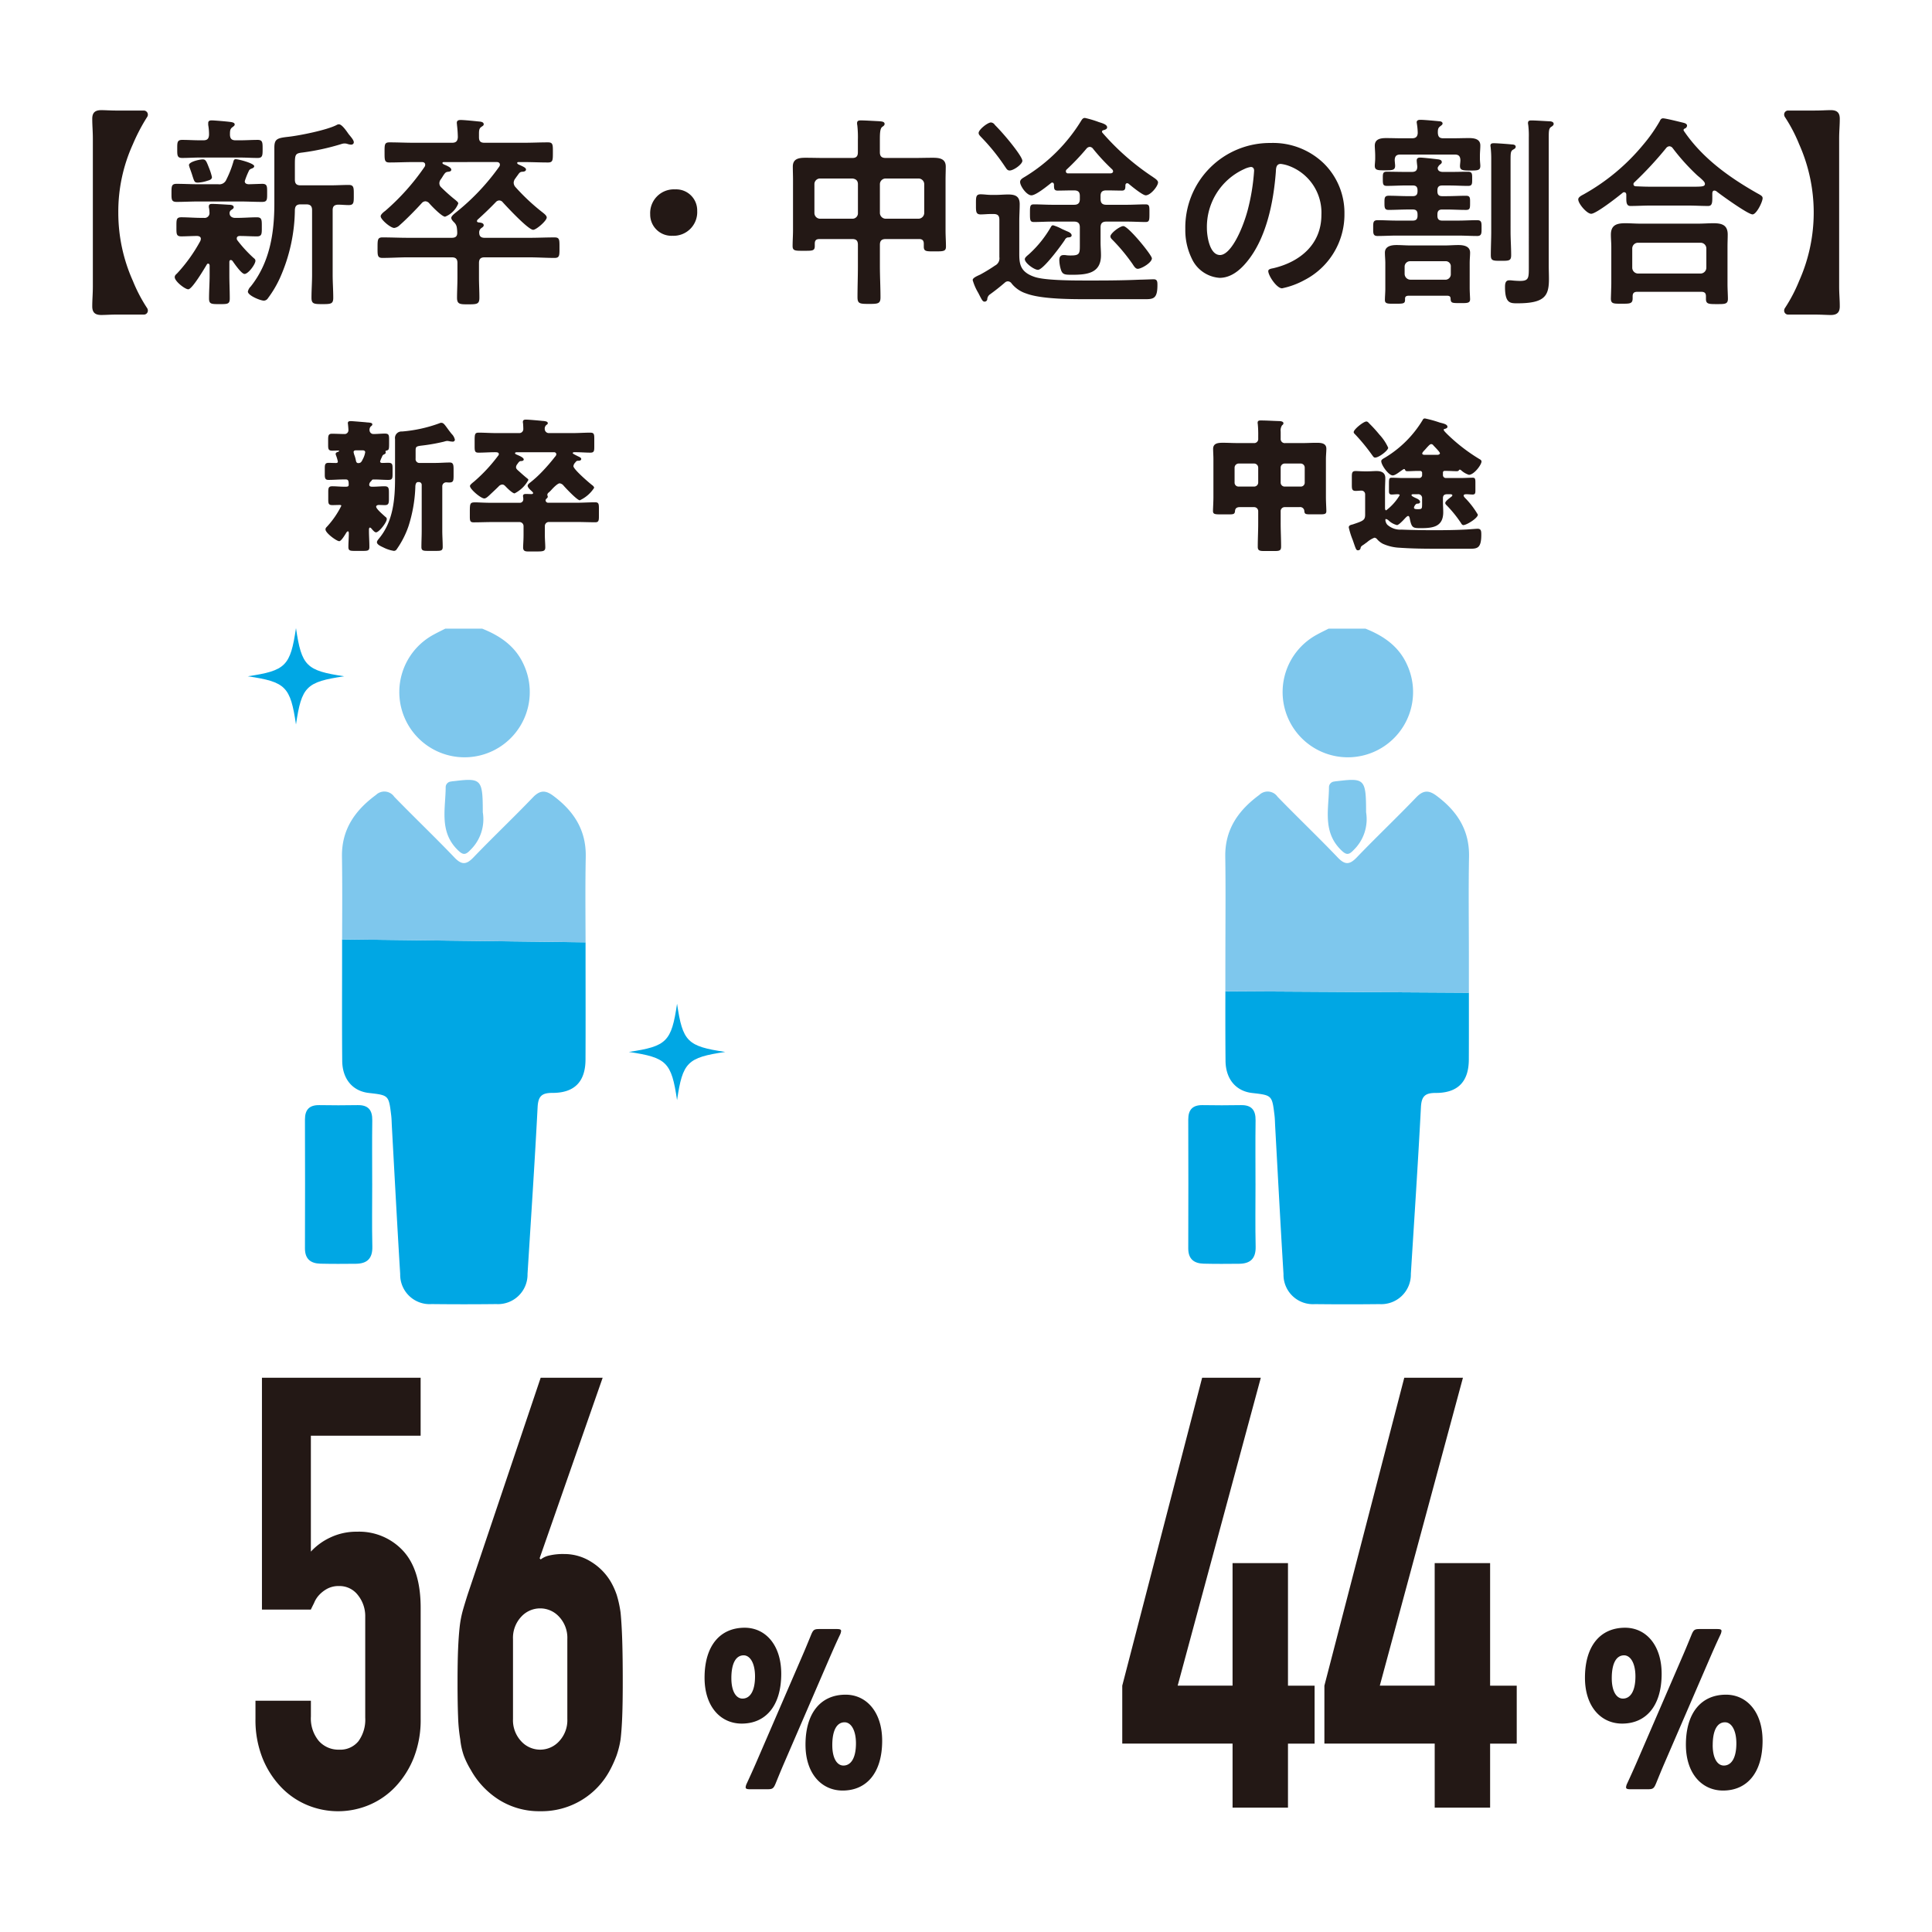
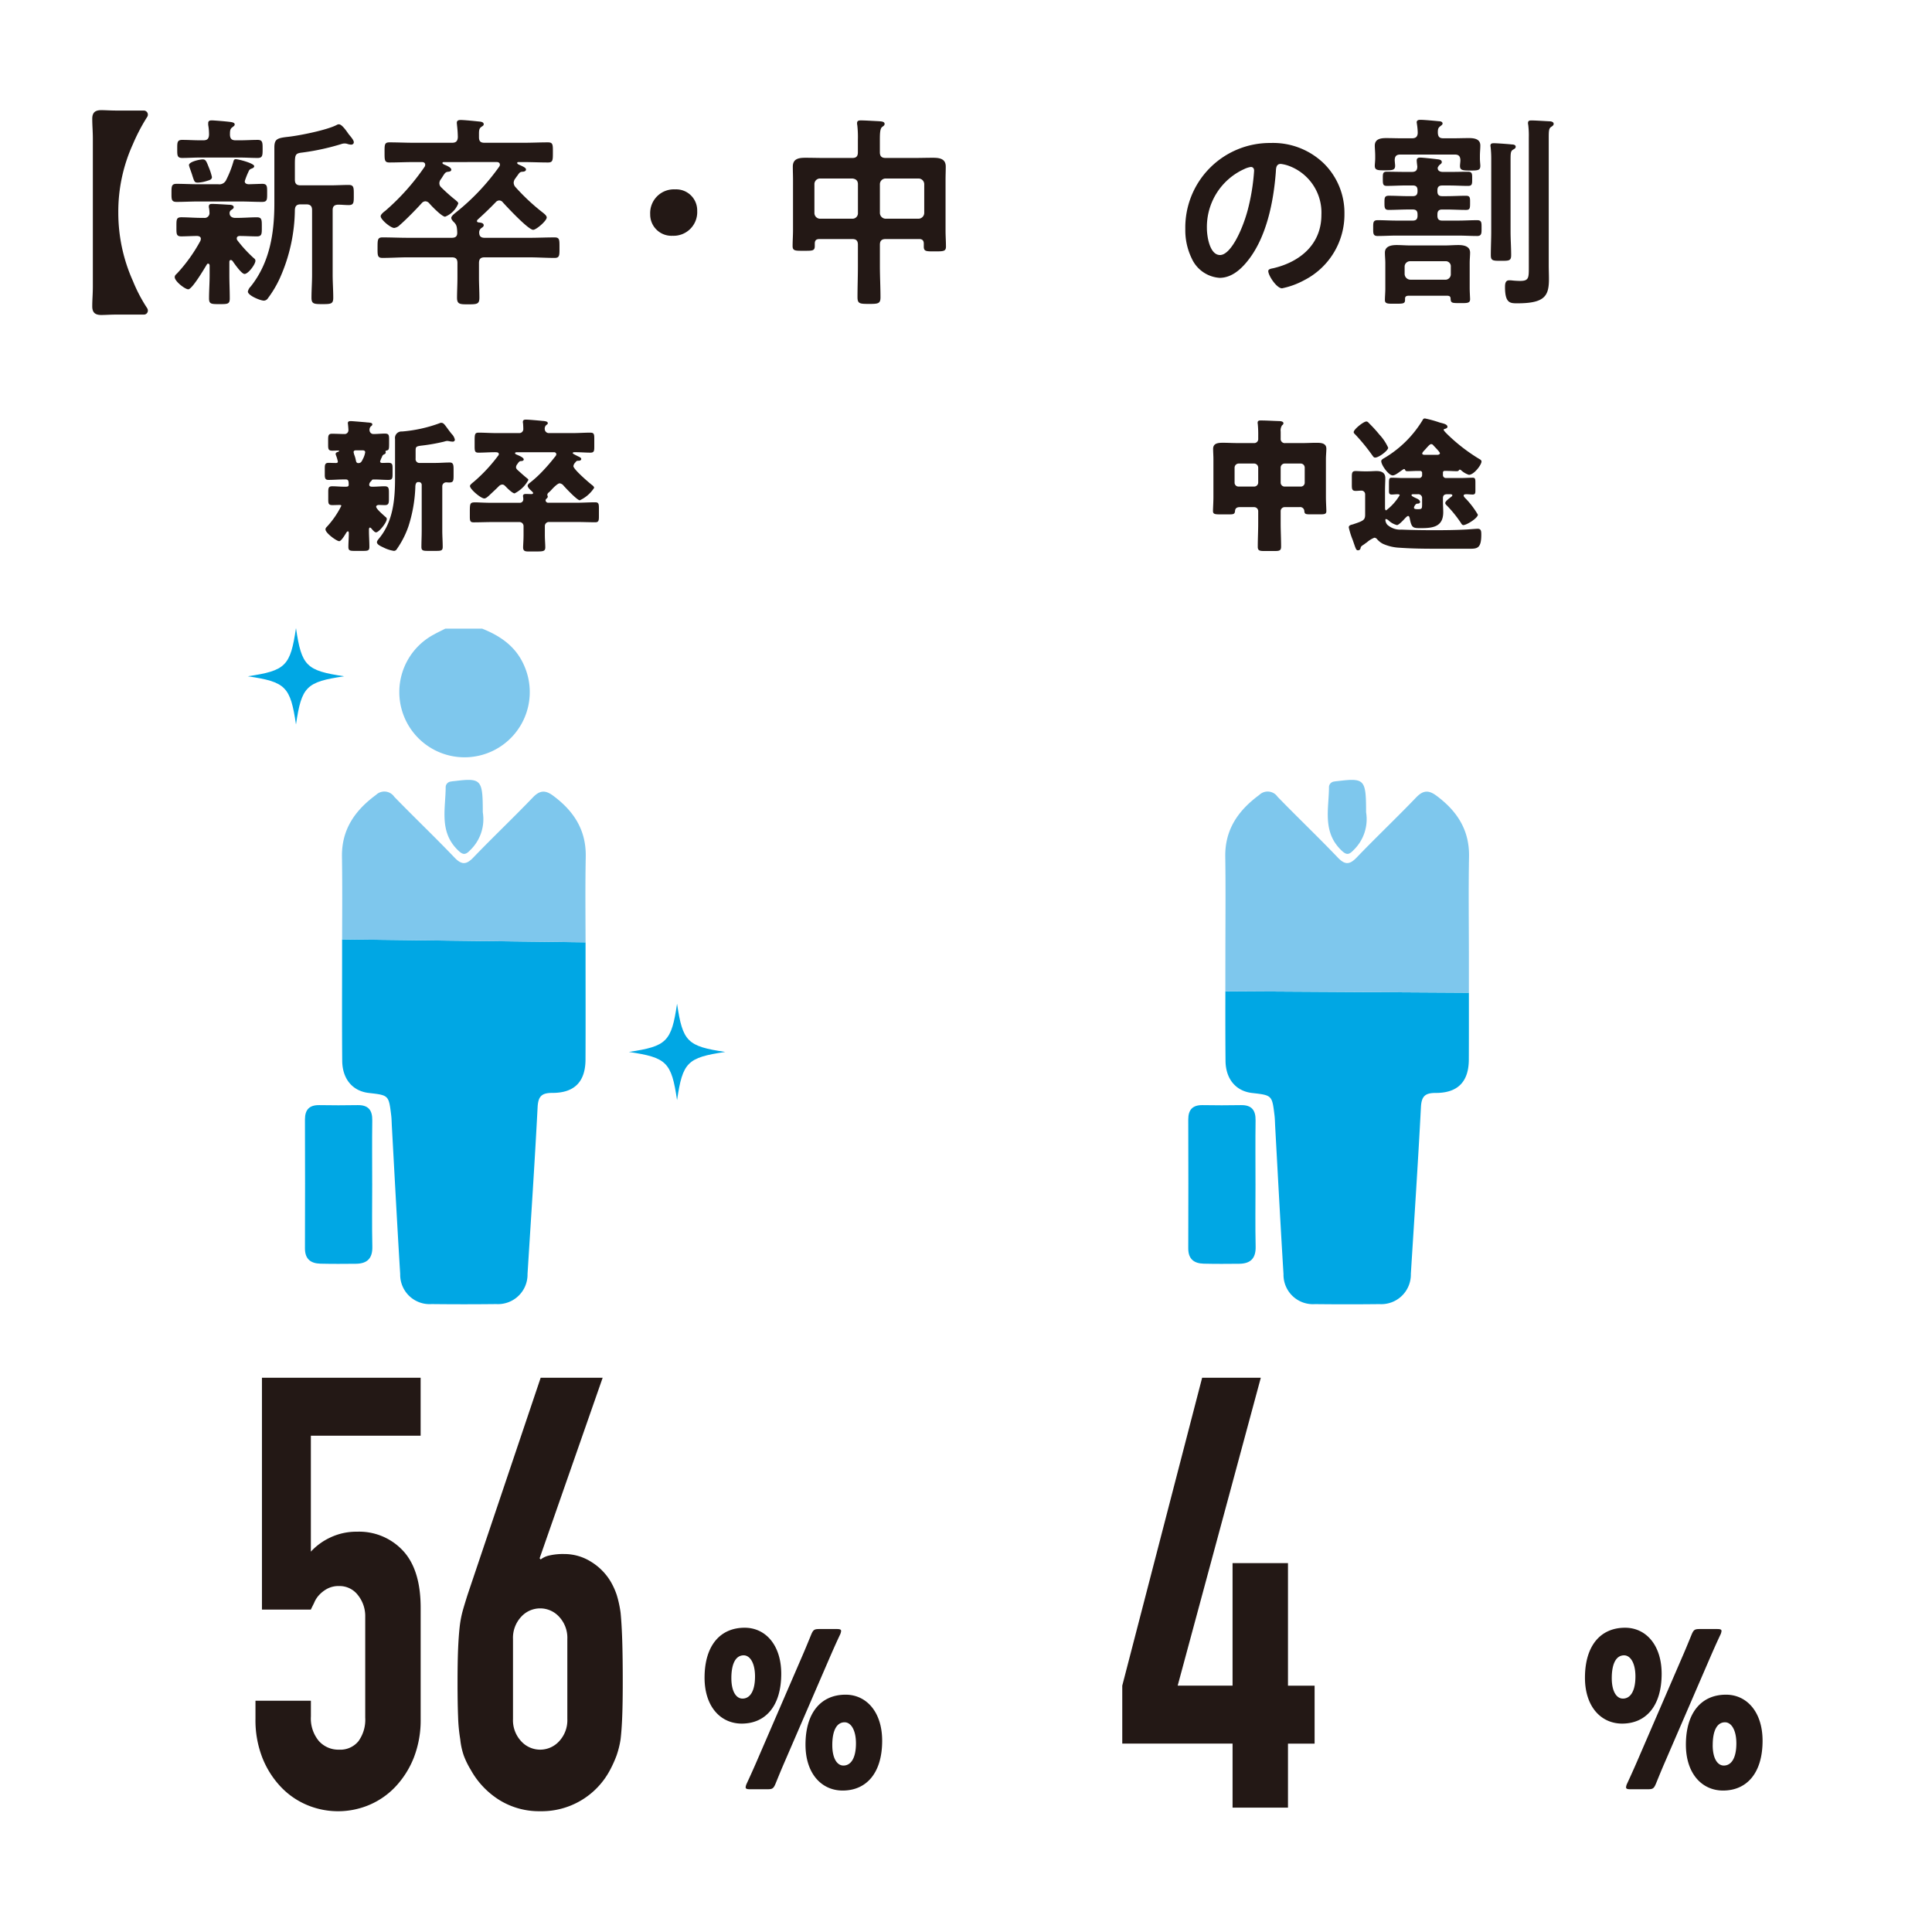
<svg xmlns="http://www.w3.org/2000/svg" id="レイヤー_1" data-name="レイヤー 1" viewBox="0 0 326 326">
  <defs>
    <style>.cls-1{fill:#fff;}.cls-2{fill:#231815;}.cls-3{fill:#7ec7ed;}.cls-4{fill:#00a7e4;}</style>
  </defs>
  <rect class="cls-1" width="326" height="326" />
  <path class="cls-2" d="M22.422,47.4a26.194,26.194,0,0,0,2.391,4.572.771.771,0,0,1,.138.45.666.666,0,0,1-.693.659h-4.5c-1.108,0-1.974.069-2.667.069-1.04,0-1.524-.415-1.524-1.455,0-1.177.1-2.078.1-3.36V23.4c0-1.282-.1-2.183-.1-3.36,0-1.04.484-1.455,1.524-1.455.693,0,1.559.069,2.667.069h4.5a.693.693,0,0,1,.555,1.109,31.825,31.825,0,0,0-2.391,4.572,27.437,27.437,0,0,0-2.459,11.534A28.086,28.086,0,0,0,22.422,47.4Z" />
  <path class="cls-2" d="M36.833,31.089a1.257,1.257,0,0,0,1.35-.763,17.1,17.1,0,0,0,1.179-2.978c.069-.243.1-.485.415-.485.485,0,3.117.693,3.117,1.177,0,.243-.277.347-.45.416a.706.706,0,0,0-.485.451,12.657,12.657,0,0,0-.658,1.662c0,.381.277.485.624.52.242,0,2.112-.07,2.32-.07.866,0,.832.45.832,1.524,0,1.143.034,1.525-.866,1.525-1.213,0-2.425-.07-3.6-.07H33.439c-1.213,0-2.425.07-3.637.07-.9,0-.866-.451-.866-1.525,0-1.108,0-1.524.866-1.524,1.212,0,2.424.07,3.637.07ZM33.889,40.3c0-.347-.277-.45-.589-.485-.761,0-1.974.069-2.7.069-.866,0-.831-.416-.831-1.593,0-1.212-.035-1.628.831-1.628,1.109,0,2.217.1,3.36.1h.451a.816.816,0,0,0,.935-.9,5.272,5.272,0,0,0-.069-.728.83.83,0,0,1-.036-.312c0-.415.347-.415.59-.415.589,0,2.147.1,2.77.139.277,0,.832.034.832.415,0,.207-.139.277-.381.451a.622.622,0,0,0-.312.553c0,.554.451.8.935.8h.312c1.143,0,2.251-.1,3.36-.1.866,0,.831.485.831,1.628s.035,1.593-.831,1.593c-.97,0-1.94-.069-2.876-.069-.276,0-.519.1-.519.416a.478.478,0,0,0,.1.311,22.222,22.222,0,0,0,2.736,2.979c.172.139.311.242.311.485,0,.589-1.212,2.217-1.835,2.217-.52,0-1.733-1.767-2.044-2.217-.1-.069-.173-.138-.277-.138-.173,0-.242.172-.242.346v2.251c0,1.282.069,2.563.069,3.879,0,.97-.347.97-1.732.97s-1.766,0-1.766-.97c0-1.282.1-2.6.1-3.879v-1.7c-.034-.139-.069-.277-.242-.277a.21.21,0,0,0-.208.1c-.416.693-2.494,4.225-3.152,4.225-.554,0-2.286-1.351-2.286-2.043,0-.312.208-.451.416-.658a26.7,26.7,0,0,0,3.913-5.473A1.21,1.21,0,0,0,33.889,40.3Zm5.888-16.626h.728c1,0,1.974-.069,2.979-.069.83,0,.83.451.83,1.524s0,1.524-.83,1.524c-1.005,0-1.975-.069-2.979-.069H33.716c-1.005,0-1.975.069-2.979.069-.866,0-.831-.485-.831-1.524s-.035-1.524.831-1.524c1,0,1.974.069,2.979.069H34.3c.658,0,.935-.242.971-.935a9.052,9.052,0,0,0-.139-1.662v-.312c0-.381.277-.451.589-.451.45,0,2.424.174,2.979.243.622.07.9.173.9.45,0,.208-.208.313-.415.485-.382.278-.382.658-.382,1.282C38.842,23.434,39.119,23.676,39.777,23.676ZM35,30.5a5.9,5.9,0,0,1-1.558.311c-.589,0-.624-.069-.97-1.143-.1-.346-.243-.727-.451-1.315a3.665,3.665,0,0,1-.138-.486c0-.588,1.836-.97,2.321-.97.519,0,.623.313,1.074,1.456a9.737,9.737,0,0,1,.485,1.523C35.76,30.292,35.344,30.4,35,30.5Zm15.725,3.983c-.658,0-.935.277-.97.936a28.846,28.846,0,0,1-2.494,11.429,18.174,18.174,0,0,1-2.043,3.464.834.834,0,0,1-.693.416c-.588,0-2.7-.866-2.7-1.525a1.676,1.676,0,0,1,.485-.866c3.222-4.052,3.984-9.005,3.984-14.027V24.923c0-1.454.45-1.628,2.32-1.836,1.905-.207,6.581-1.143,8.209-2.008a.694.694,0,0,1,.381-.1c.485,0,1.247,1.108,1.559,1.558.243.347.935,1.04.935,1.455,0,.312-.242.416-.484.416a2.747,2.747,0,0,1-.521-.1,1.593,1.593,0,0,0-.588-.1,1.677,1.677,0,0,0-.416.07,39.691,39.691,0,0,1-6.615,1.454c-1.248.139-1.317.311-1.317,2.044v2.528c0,.693.277.97.97.97h4.919c1.108,0,2.251-.069,3.186-.069.9,0,.866.484.866,1.7,0,1.248.035,1.7-.866,1.7-.589,0-1.177-.069-1.8-.069-.658.035-.9.311-.9.935V46.364c0,1.281.1,2.6.1,3.879,0,1.038-.381,1.073-1.837,1.073-1.42,0-1.836-.035-1.836-1.073,0-1.282.1-2.6.1-3.879V35.453c0-.658-.277-.97-.97-.97Z" />
  <path class="cls-2" d="M74.865,27.348c-.1,0-.208.034-.208.173s.347.277.45.312c.555.242,1.04.484,1.04.8,0,.277-.277.311-.485.346-.45.034-.555.173-.9.692-.105.174-.208.347-.382.589a1.1,1.1,0,0,0-.242.659.924.924,0,0,0,.311.692,29.363,29.363,0,0,0,2.46,2.182c.173.173.415.312.415.555a3.981,3.981,0,0,1-2.217,2.217c-.553,0-2.32-1.837-2.7-2.286a.9.9,0,0,0-.623-.313.843.843,0,0,0-.624.313c-.935,1.038-2.667,2.805-3.706,3.7a1.631,1.631,0,0,1-.935.485c-.623,0-2.286-1.42-2.286-1.974,0-.312.52-.728.762-.9a38.77,38.77,0,0,0,6.65-7.446.59.59,0,0,0,.1-.347c0-.346-.277-.45-.554-.45H69.808c-1.351,0-2.736.069-4.087.069-.831,0-.831-.381-.831-1.662,0-1.317-.035-1.732.831-1.732,1.351,0,2.736.069,4.087.069h6.477c.658,0,.936-.277.97-.969a19.667,19.667,0,0,0-.138-1.975c0-.1-.035-.311-.035-.416,0-.416.311-.485.658-.485.588,0,2.286.174,2.944.243.312.034.936.034.936.485,0,.208-.174.277-.416.45-.346.242-.382.589-.382,1.143v.589c0,.693.278.935.936.935h6.616c1.35,0,2.7-.069,4.086-.069.866,0,.832.415.832,1.732,0,1.281,0,1.662-.832,1.662-1.385,0-2.736-.069-4.086-.069h-.9c-.1,0-.208.034-.208.173,0,.069.138.174.173.208.693.311,1.316.554,1.316.866s-.38.381-.588.381c-.45.034-.52.173-.866.658-.105.139-.208.277-.347.485a1.23,1.23,0,0,0-.277.692,1.124,1.124,0,0,0,.277.728A34.9,34.9,0,0,0,91.629,35.9c.208.173.624.485.624.8,0,.554-1.766,2.078-2.286,2.078-.831,0-4.434-3.88-5.126-4.641a.77.77,0,0,0-.59-.312.794.794,0,0,0-.588.277c-1.074,1.109-1.87,1.87-3.013,2.91a.468.468,0,0,0-.173.277c0,.173.173.242.311.242.277.035.832.069.832.485,0,.208-.174.311-.416.485a.869.869,0,0,0-.346.727c0,.658.311.9.935.9h7.481c1.455,0,2.875-.069,4.3-.069.866,0,.831.415.831,1.731,0,1.282.035,1.732-.831,1.732-1.42,0-2.84-.1-4.3-.1H81.758c-.658,0-.936.276-.936.969v2.459c0,1.109.07,2.252.07,3.359,0,1.074-.346,1.143-1.8,1.143-1.42,0-1.974.036-1.974-1.107,0-1.04.069-2.183.069-3.4V44.389c0-.693-.277-.969-.97-.969H68.839c-1.42,0-2.875.1-4.3.1-.866,0-.832-.45-.832-1.732,0-1.316,0-1.731.832-1.731,1.42,0,2.875.069,4.3.069h7.377c.658,0,.97-.243.935-.936a6.679,6.679,0,0,0-.069-.8,1.5,1.5,0,0,0-.45-.866c-.174-.173-.485-.485-.485-.762,0-.312.519-.693.762-.9a38.036,38.036,0,0,0,7.342-7.76.548.548,0,0,0,.1-.311c0-.346-.277-.45-.555-.45Z" />
  <path class="cls-2" d="M117.643,35.591a3.989,3.989,0,0,1-4.156,4.192,3.587,3.587,0,0,1-3.776-3.637,4.005,4.005,0,0,1,4.226-4.192A3.548,3.548,0,0,1,117.643,35.591Z" />
  <path class="cls-2" d="M149.44,40.336c-.657,0-.969.277-.969.97v3.568c0,1.767.1,3.533.1,5.3,0,1.074-.415,1.108-1.94,1.108-1.559,0-1.939-.034-1.939-1.143,0-1.731.069-3.5.069-5.264V41.306c0-.693-.277-.97-.935-.97h-5.543c-.622,0-.8.277-.8.8v.38c0,.832-.415.8-1.87.8-1.385,0-1.87.035-1.87-.8,0-.866.069-1.766.069-2.666V30.326c0-.727-.034-1.454-.034-2.217,0-1.349,1.038-1.488,2.147-1.488,1.039,0,2.112.034,3.152.034h4.745c.658,0,.935-.277.935-.969V23.573a18.121,18.121,0,0,0-.1-2.459,1.063,1.063,0,0,1-.035-.347c0-.416.312-.451.658-.451.659,0,2.356.105,3.083.139.312.035.9.035.9.451,0,.242-.173.346-.416.519-.347.277-.381,1.074-.381,2.148v2.113c0,.692.312.969.969.969h4.85c1.039,0,2.078-.034,3.117-.034,1.108,0,2.182.139,2.182,1.488,0,.763-.034,1.49-.034,2.217v8.591c0,.9.069,1.8.069,2.7,0,.8-.45.8-1.87.8s-1.87.035-1.87-.8v-.484c0-.555-.243-.8-.8-.8Zm-4.675-9.247c0-.624-.347-.9-.935-.97h-5.438a.947.947,0,0,0-.97.97v4.849a.967.967,0,0,0,.97.969h5.438a.918.918,0,0,0,.935-.969Zm11.188,0a.969.969,0,0,0-.97-.97H149.44a.968.968,0,0,0-.969.97v4.849a.99.99,0,0,0,.969.969h5.543a.991.991,0,0,0,.97-.969Z" />
-   <path class="cls-2" d="M167.21,36.111c-.553,0-1.212.069-1.731.069-.832,0-.8-.519-.8-1.662,0-1.247-.035-1.732.8-1.732.554,0,1.143.1,1.731.1h.866c.659,0,1.351-.069,2.044-.069,1.212,0,1.94.312,1.94,1.628,0,.971-.07,1.906-.07,2.875v5.023c0,1.9-.1,3.5,2.633,4.4,1.593.52,5.438.589,8.278.589h2.148c2.424,0,4.883-.034,7.308-.139.416,0,2.044-.069,2.286-.069.623,0,.658.382.658.97,0,2.182-.589,2.39-1.974,2.39h-9.421c-2.91,0-8.14.035-10.773-.97a5.186,5.186,0,0,1-2.424-1.662.813.813,0,0,0-.623-.382.767.767,0,0,0-.52.208q-1.2,1.039-2.494,1.975a1.067,1.067,0,0,0-.484.866.453.453,0,0,1-.451.38c-.347,0-.484-.346-1.074-1.489a8.967,8.967,0,0,1-.935-2.147c0-.381.693-.658,1.281-.936a28.449,28.449,0,0,0,2.494-1.523,1.349,1.349,0,0,0,.728-1.421v-6.3c0-.693-.278-.97-.97-.97Zm3.152-7.343c-.415,0-.553-.346-.761-.623a34.416,34.416,0,0,0-4.122-5.092c-.173-.208-.347-.346-.347-.623,0-.555,1.525-1.767,2.078-1.767a.856.856,0,0,1,.659.416c.831.831,1.8,1.939,2.528,2.84.45.555,2.113,2.633,2.113,3.221C172.51,27.7,171.055,28.768,170.362,28.768Zm15.345,4.814c0,.658.277.971.97.971h3.5c1.04,0,2.079-.07,3.118-.07.693,0,.658.346.658,1.489,0,1.178,0,1.49-.658,1.49-.935,0-2.044-.07-3.118-.07h-3.5c-.693,0-.97.313-.97.97v2.564c0,.692.069,1.42.069,2.147,0,3.083-2.425,3.291-4.919,3.291-1.143,0-1.523-.036-1.8-.728a5.921,5.921,0,0,1-.311-1.732c0-.52.173-.866.727-.866a2.108,2.108,0,0,1,.485.035,5.716,5.716,0,0,0,.762.034c1.524,0,1.489-.38,1.489-1.9V38.362c0-.657-.277-.97-.969-.97h-3.672c-1.074,0-2.148.07-3.117.07-.659,0-.659-.347-.659-1.524,0-1.109,0-1.455.659-1.455,1.039,0,2.078.07,3.117.07h3.672c.692,0,.969-.313.969-.971v-.519c0-.659-.277-.935-.969-.935h-.277c-.9,0-1.8.034-2.494.034-.624,0-.624-.346-.624-1.038-.034-.174-.1-.313-.277-.313-.1,0-.139,0-.208.07-.658.519-2.563,2.078-3.325,2.078-.8,0-1.905-1.559-1.905-2.251,0-.451.45-.658.9-.935a28.494,28.494,0,0,0,9.42-9.422c.174-.277.313-.45.624-.45a17.422,17.422,0,0,1,2.321.692c.519.174,1.419.382,1.419.9,0,.312-.414.416-.657.486a.25.25,0,0,0-.208.207.293.293,0,0,0,.069.208,41.478,41.478,0,0,0,8.486,7.447c.277.208.9.554.9.935,0,.623-1.247,2.182-2.078,2.182-.52,0-2.425-1.559-2.91-1.974a.483.483,0,0,0-.208-.069c-.208,0-.277.138-.311.311,0,.555,0,.935-.59.935-.727,0-1.593-.034-2.494-.034h-.137c-.693,0-.97.276-.97.935Zm-5.543,6.478a.73.73,0,0,0-.484.415c-.554.866-3.637,5.057-4.538,5.057-.623,0-2.217-1.143-2.217-1.8,0-.242.278-.485.693-.832a18.853,18.853,0,0,0,3.707-4.606c.1-.174.173-.277.38-.277a7.623,7.623,0,0,1,1.49.624c.381.172.762.346.935.415.242.1.693.312.693.658S180.338,40.06,180.164,40.06Zm-.311-11.153a.336.336,0,0,0,.381.345h7.135c.208,0,.451-.1.451-.345a.518.518,0,0,0-.139-.312,33.625,33.625,0,0,1-3.221-3.464.744.744,0,0,0-.554-.346.77.77,0,0,0-.589.311,39.43,39.43,0,0,1-3.326,3.5A.378.378,0,0,0,179.853,28.907Zm14.513,14.685c0,.728-1.767,1.767-2.39,1.767-.382,0-.659-.485-.866-.8a31.1,31.1,0,0,0-3.325-4.019c-.173-.173-.416-.381-.416-.658,0-.519,1.594-1.731,2.182-1.731C190.382,38.155,194.366,43.038,194.366,43.592Z" />
  <path class="cls-2" d="M223.358,27.556a11.716,11.716,0,0,1,3.5,8.52A12.445,12.445,0,0,1,220.1,47.264a13.491,13.491,0,0,1-3.775,1.386c-.9,0-2.32-2.148-2.32-2.91,0-.347.519-.416.865-.485,4.537-1.074,8.1-4.052,8.1-9.006a8.4,8.4,0,0,0-5.541-8.278,6.065,6.065,0,0,0-1.317-.312c-.8,0-.8.763-.831,1.351-.38,5.058-1.593,11.223-4.918,15.206-1.143,1.385-2.667,2.667-4.572,2.667a5.583,5.583,0,0,1-4.711-3.291,10.869,10.869,0,0,1-1.074-4.918,14.269,14.269,0,0,1,14.374-14.547A12.319,12.319,0,0,1,223.358,27.556Zm-13.474,1a10.718,10.718,0,0,0-6.235,9.975c0,1.282.45,4.5,2.217,4.5,1.732,0,3.671-3.948,4.641-7.481a35.257,35.257,0,0,0,1.108-6.754c0-.347-.173-.624-.553-.624A3.913,3.913,0,0,0,209.884,28.56Z" />
  <path class="cls-2" d="M243.345,31.3c-.553,0-.8.243-.8.832v.139c0,.588.243.83.8.83h.728c1.108,0,2.182-.069,3.291-.069.727,0,.692.382.692,1.178,0,.9,0,1.213-.692,1.213-1.109,0-2.217-.07-3.291-.07h-.728c-.553,0-.8.242-.8.831v.208c0,.588.243.831.8.831h2.7c1.04,0,2.113-.069,3.187-.069.8,0,.762.416.762,1.351,0,.8.035,1.316-.728,1.316-1.073,0-2.147-.069-3.221-.069h-10.39c-1.074,0-2.148.069-3.222.069-.762,0-.727-.485-.727-1.316,0-.935-.035-1.351.762-1.351,1.073,0,2.113.069,3.187.069h2.736c.554,0,.8-.243.8-.831V36.18c0-.589-.242-.831-.8-.831h-.763c-1.108,0-2.216.07-3.324.07-.693,0-.693-.416-.693-1.213s0-1.178.727-1.178c1.109,0,2.182.069,3.29.069h.763c.554,0,.8-.242.8-.83v-.139c0-.589-.242-.832-.8-.832h-1.247c-1.039,0-2.078.07-3.118.07-.693,0-.693-.312-.693-1.213,0-.8-.034-1.177.659-1.177,1.074,0,2.113.034,3.152.034h1.074c.692,0,.935-.277.935-.935-.035-.242-.1-.831-.1-1,0-.381.244-.485.589-.485.416,0,2.321.208,2.841.277.312.034.8.069.8.485,0,.208-.139.277-.381.485a.757.757,0,0,0-.208.276l-.069.07c0,.1-.034.138-.034.208.034.52.519.623.935.623h1.074c1.038,0,2.078-.034,3.116-.034.729,0,.694.415.694,1.177,0,.832.035,1.213-.694,1.213-1.038,0-2.078-.07-3.116-.07Zm-5.091-7.966c.624,0,.935-.243.97-.9a10.857,10.857,0,0,0-.138-1.524c0-.069-.036-.174-.036-.277,0-.347.313-.416.624-.416.624,0,2.459.173,3.152.242.208,0,.589.069.589.382,0,.207-.208.311-.416.485-.381.276-.381.622-.381,1.073.035.692.277.935.935.935h1.628c.9,0,1.8-.035,2.7-.035.866,0,1.905.139,1.905,1.248,0,.553-.07,1.143-.07,1.766v.451c0,.45.07.969.07,1.211,0,.762-.381.8-1.7.8-1.247,0-1.732-.035-1.732-.762,0-.277.069-.693.069-1-.034-.693-.312-.936-.969-.936h-9.145c-.657,0-.935.243-.97.9,0,.278.07.763.07,1,0,.762-.52.762-1.732.762-1.177,0-1.7,0-1.7-.762,0-.276.07-.8.07-1.247v-.415c0-.692-.07-1.316-.07-1.732,0-1.143,1.006-1.282,1.906-1.282s1.8.035,2.7.035ZM237.6,49.9c-.242.035-.519.069-.519.519.034.832-.174.832-1.733.832-1.143,0-1.662.034-1.662-.624,0-.553.069-1.281.069-1.9v-4.33c0-.589-.069-1.177-.069-1.767,0-1.108,1.109-1.281,1.975-1.281.761,0,1.558.069,2.32.069h5.784c.762,0,1.559-.069,2.321-.069.866,0,1.974.173,1.974,1.281,0,.485-.069,1.109-.069,1.767V48.58c0,.623.069,1.732.069,1.905,0,.693-.519.659-1.662.659-1.385,0-1.593,0-1.628-.729,0-.484-.312-.484-.52-.519Zm6.27-2.7a.918.918,0,0,0,.935-.969V45.013a.856.856,0,0,0-.935-.935h-5.889a.917.917,0,0,0-.969.935v1.212a.989.989,0,0,0,.969.969Zm7.758-20.365a17.519,17.519,0,0,0-.1-1.975c0-.069-.035-.174-.035-.277,0-.381.277-.416.589-.416.52,0,2.424.139,3.014.208.276,0,.658.069.658.381,0,.277-.243.381-.485.52-.347.242-.381.519-.381,1.732V39.09c0,1.315.1,2.632.1,3.948,0,.97-.346.97-1.7.97-1.385,0-1.732,0-1.732-.97,0-1.316.07-2.633.07-3.948Zm6.338-3.637a14.62,14.62,0,0,0-.1-2.148.975.975,0,0,1-.034-.312c0-.381.277-.416.588-.416.624,0,2.217.105,2.91.139.277,0,.831.035.831.451,0,.242-.242.381-.45.519-.347.242-.381.658-.381,1.767V44.77c0,.762.034,1.524.034,2.286,0,2.84-.658,4.122-5.3,4.122-1.212,0-2.112.035-2.112-2.736,0-.485.034-1.143.692-1.143a3.4,3.4,0,0,1,.588.034c.382.035.867.069,1.248.069,1.524,0,1.489-.519,1.489-2.459Z" />
-   <path class="cls-2" d="M274.416,32.855c0-.208-.1-.416-.346-.416a.341.341,0,0,0-.277.1c-.832.693-4.469,3.533-5.3,3.533-.729,0-2.183-1.7-2.183-2.424,0-.416.624-.693.935-.866a35.272,35.272,0,0,0,10.01-8.348,26.453,26.453,0,0,0,2.805-3.983c.105-.242.243-.484.555-.484.45,0,2.771.588,3.36.727.277.069.693.173.693.519a.554.554,0,0,1-.416.485c-.1.07-.173.139-.173.242,0,.07.034.105.069.174,3.083,4.537,7.55,7.758,12.3,10.46.693.381.971.519.971.866,0,.624-1.039,2.736-1.7,2.736-.761,0-5.195-3.186-6.026-3.844a.64.64,0,0,0-.416-.174c-.312,0-.347.312-.347.555v.658c0,.8-.034,1.385-.692,1.385-1.109,0-2.252-.07-3.359-.07h-6.409c-1.143,0-2.25.07-3.359.07-.728,0-.693-.762-.693-1.524Zm1.871,16.383c-.555,0-.8.208-.8.763v.345c0,.935-.519.9-1.87.9-1.316,0-1.8.034-1.8-.866,0-.138.07-2.113.07-2.528v-6.2c0-.693-.07-1.386-.07-2.044,0-1.628.97-1.94,2.425-1.94.831,0,1.7.07,2.563.07h9.733c.866,0,1.731-.07,2.6-.07,1.42,0,2.391.312,2.391,1.906,0,.692-.035,1.385-.035,2.078v6.269c0,.831.069,1.94.069,2.493,0,.9-.485.9-1.835.9-1.386,0-1.871,0-1.871-.866V50c0-.486-.173-.763-.8-.763Zm10.668-3.082a.992.992,0,0,0,.969-.971V41.93a.967.967,0,0,0-.969-.97H276.39a.968.968,0,0,0-.97.97v3.255a.993.993,0,0,0,.97.971ZM281.69,24.68a.764.764,0,0,0-.555.313,60.626,60.626,0,0,1-5.368,5.784.376.376,0,0,0-.139.312c0,.242.208.346.416.346.8.034,1.593.069,2.424.069h6.409c2.25,0,2.805.035,2.805-.485,0-.311-.381-.623-.866-1.073-.139-.1-.243-.208-.381-.312a35.747,35.747,0,0,1-4.191-4.641A.747.747,0,0,0,281.69,24.68Z" />
-   <path class="cls-2" d="M303.582,47.4a28.288,28.288,0,0,0,0-23.067,26.127,26.127,0,0,0-2.391-4.572.772.772,0,0,1-.138-.451.666.666,0,0,1,.693-.658h4.5c1.109,0,1.975-.069,2.667-.069,1.04,0,1.525.415,1.525,1.455,0,1.177-.105,2.078-.105,3.36V48.337c0,1.282.105,2.183.105,3.36,0,1.04-.485,1.455-1.525,1.455-.692,0-1.558-.069-2.667-.069h-4.5a.666.666,0,0,1-.693-.659.771.771,0,0,1,.138-.45A26.127,26.127,0,0,0,303.582,47.4Z" />
  <path class="cls-2" d="M70.976,232.477v9.78H52.455v19.56a10.463,10.463,0,0,1,3.3-2.394,10.255,10.255,0,0,1,4.493-.968A10.088,10.088,0,0,1,68,261.664q2.98,3.21,2.981,9.628v18.745a17.388,17.388,0,0,1-1.146,6.519,15.4,15.4,0,0,1-3.072,4.89,13.089,13.089,0,0,1-4.446,3.107,13.525,13.525,0,0,1-10.545,0,13.051,13.051,0,0,1-4.446-3.107,15.334,15.334,0,0,1-3.072-4.89,17.349,17.349,0,0,1-1.146-6.519V286.98h9.352v2.649a5.945,5.945,0,0,0,1.329,4.126,4.411,4.411,0,0,0,3.438,1.477,3.934,3.934,0,0,0,3.256-1.427,6.183,6.183,0,0,0,1.145-3.972V272.819a5.643,5.643,0,0,0-1.237-3.667,3.894,3.894,0,0,0-3.164-1.529,4.1,4.1,0,0,0-2.016.459,5.286,5.286,0,0,0-1.376,1.07A4.3,4.3,0,0,0,53,270.477c-.306.611-.49.984-.549,1.12H44.2v-39.12Z" />
  <path class="cls-2" d="M101.691,232.477,91.054,262.938l.183.2a3.517,3.517,0,0,1,1.422-.662,10.2,10.2,0,0,1,2.521-.254,8.47,8.47,0,0,1,4.585,1.324,9.794,9.794,0,0,1,3.3,3.362,12.248,12.248,0,0,1,1.008,2.241,18.8,18.8,0,0,1,.641,2.955q.183,1.833.276,4.635t.091,7.08q0,3.569-.091,5.857t-.276,3.821a15.371,15.371,0,0,1-.687,2.751,19.793,19.793,0,0,1-1.054,2.343,13.051,13.051,0,0,1-11.828,7.029,12.727,12.727,0,0,1-6.877-1.885,14.03,14.03,0,0,1-4.859-5.144,13.856,13.856,0,0,1-1.146-2.343,11.888,11.888,0,0,1-.6-2.751,28.13,28.13,0,0,1-.366-3.821q-.093-2.29-.092-5.857,0-3.361.092-5.552t.274-3.821a17.749,17.749,0,0,1,.55-2.8q.366-1.272.825-2.7l12.286-36.471ZM95.73,276.589a5.206,5.206,0,0,0-1.375-3.77,4.324,4.324,0,0,0-6.418,0,5.206,5.206,0,0,0-1.375,3.77v13.448a5.194,5.194,0,0,0,1.375,3.768,4.322,4.322,0,0,0,6.418,0,5.194,5.194,0,0,0,1.375-3.768Z" />
  <path class="cls-2" d="M131.824,282.434c0,5.465-2.674,8.4-6.667,8.4-3.565,0-6.271-2.861-6.271-7.739,0-5.428,2.64-8.437,6.766-8.437C129.15,274.657,131.824,277.555,131.824,282.434Zm-8.416.734c0,2.273.825,3.447,1.881,3.447,1.254,0,2.112-1.247,2.112-3.741,0-2.274-.858-3.558-1.914-3.558C124.166,279.316,123.408,280.673,123.408,283.168Zm3.135,18.743c-.5,0-.726-.073-.726-.33a1.835,1.835,0,0,1,.2-.661c.561-1.21,1.122-2.457,1.584-3.521l7.723-17.863c.528-1.211,1.023-2.421,1.518-3.631.363-.881.528-1.027,1.386-1.027H141.2c.5,0,.726.073.726.33a1.835,1.835,0,0,1-.2.661c-.627,1.319-1.189,2.6-1.749,3.887l-7.657,17.717c-.495,1.137-.957,2.274-1.42,3.411-.363.881-.528,1.027-1.386,1.027Zm22.311-8.18c0,5.465-2.674,8.4-6.667,8.4-3.565,0-6.27-2.862-6.27-7.74,0-5.429,2.64-8.436,6.765-8.436C146.18,285.956,148.854,288.853,148.854,293.731Zm-8.416.734c0,2.275.825,3.448,1.881,3.448,1.254,0,2.112-1.248,2.112-3.742,0-2.274-.858-3.557-1.914-3.557C141.2,290.614,140.438,291.97,140.438,294.465Z" />
  <path class="cls-2" d="M64.14,77.87c0,.2.2.245.367.245.318,0,.66-.024,1-.024.685,0,.733.244.733.978V80c0,.71-.048.978-.708.978-.807,0-1.589-.073-2.371-.073h-.1c-.244,0-.293.073-.366.195-.049.05-.049.074-.1.123a.757.757,0,0,0-.293.562c0,.342.342.342.562.342.684,0,1.369-.073,2.029-.073.685,0,.733.318.733,1.1v1c0,.759-.048,1.076-.684,1.076-.343,0-.684-.024-1.027-.024-.171,0-.44.073-.44.293,0,.342.929,1.149,1.418,1.59.074.073.147.122.2.17a.386.386,0,0,1,.171.319c0,.586-1.32,2.248-1.809,2.248-.244,0-.489-.317-.636-.464-.073-.1-.269-.342-.391-.342s-.171.195-.171.293v.221c0,.928.073,1.833.073,2.762,0,.611-.269.66-1.076.66H59.837c-.782,0-1.051-.049-1.051-.66,0-.758.073-1.54.073-2.323,0-.1-.024-.317-.146-.317-.171,0-.318.292-.392.415-.17.269-.757,1.247-1.075,1.247-.441,0-2.322-1.37-2.322-1.981,0-.219.1-.317.268-.489a15.081,15.081,0,0,0,2.4-3.495c0-.147-.2-.147-.294-.147-.39,0-.806.024-1.2.024-.66,0-.709-.244-.709-.978v-1.2c0-.708.049-1,.684-1s1.3.073,1.956.073H58.3c.343,0,.538-.024.538-.342,0-.586-.049-.88-.465-.88h-.489c-.782,0-1.589.073-2.371.073-.367,0-.709,0-.709-.782V79c0-.587.049-.9.636-.9.39,0,.782.024,1.2.024.17,0,.367,0,.367-.245a6.544,6.544,0,0,0-.319-1.075.731.731,0,0,1-.048-.22c0-.221.293-.318.464-.367.049-.025.122-.073.122-.122,0-.073-.195-.073-.219-.073-.294,0-.611.024-.905.024-.684,0-.733-.245-.733-.978v-.88c0-.66.049-1,.635-1,.758,0,1.492.049,2.225.049a.643.643,0,0,0,.562-.66c0-.22-.049-.757-.073-.978,0-.049-.025-.146-.025-.2,0-.294.244-.343.489-.343.269,0,2.225.171,2.592.2a1.162,1.162,0,0,0,.293.025c.464.049.758.073.758.341,0,.148-.122.221-.269.343a.83.83,0,0,0-.2.635.652.652,0,0,0,.659.636c.637,0,1.272-.073,1.932-.073s.709.245.709,1.027v.635c0,1.1-.049,1.1-.514,1.223a.162.162,0,0,0-.1.122.753.753,0,0,1,.049.171c0,.22-.2.294-.367.367a.635.635,0,0,0-.269.391A3.733,3.733,0,0,0,64.14,77.87Zm-3.643.27c.44,0,.563-.343.734-.686a3.559,3.559,0,0,0,.391-1.149c0-.219-.2-.317-.391-.317h-1.2c-.171,0-.367.073-.367.293a2.852,2.852,0,0,0,.171.611,5.224,5.224,0,0,1,.221.832c.049.219.122.391.341.416ZM74.629,89.533c0,.928.073,1.833.073,2.762,0,.611-.294.66-1.075.66H72.208c-.807,0-1.1-.049-1.1-.66,0-.929.049-1.834.049-2.762V81.807a.464.464,0,0,0-.465-.465h-.146c-.465,0-.465.709-.465.905a24.367,24.367,0,0,1-1.148,6.527,15.385,15.385,0,0,1-1.981,3.888.556.556,0,0,1-.489.293,5.862,5.862,0,0,1-1.785-.587c-.538-.244-1.076-.513-1.076-.88,0-.244.294-.538.44-.733,2.3-2.837,2.616-6.528,2.616-10.048V74.081a1.1,1.1,0,0,1,1.174-1.271,23.811,23.811,0,0,0,6.332-1.394.579.579,0,0,1,.293-.073c.343,0,.514.22.978.855.2.269.441.612.783,1.027a1.953,1.953,0,0,1,.538.978.343.343,0,0,1-.318.318,3.273,3.273,0,0,1-.514-.049,3.106,3.106,0,0,0-.464-.073,2.391,2.391,0,0,0-.538.122,31.035,31.035,0,0,1-3.716.66c-1.051.122-1.076.22-1.076.954v1.246a.648.648,0,0,0,.733.734h2.592c.807,0,1.638-.073,2.445-.073.587,0,.635.415.635,1.173v1.027c0,.929-.048,1.173-.781,1.173-.148,0-.294-.024-.416-.024a.661.661,0,0,0-.709.684Z" />
  <path class="cls-2" d="M96.61,73.078c1,0,1.98-.073,2.983-.073.635,0,.684.244.684,1.027V75.4c0,.709-.049.978-.66.978-.807,0-1.614-.074-2.445-.074h-.294c-.073,0-.244.049-.244.147,0,.123.611.391.881.539a.708.708,0,0,0,.122.049c.171.1.44.195.44.414,0,.075-.049.294-.465.294h-.048c-.27,0-.319.073-.514.318a1.031,1.031,0,0,0-.294.587c0,.538,2.616,2.787,3.154,3.2.147.1.343.292.343.464a5.7,5.7,0,0,1-2.421,2.1c-.44,0-2.347-2.03-2.714-2.445a1.017,1.017,0,0,0-.684-.416c-.245,0-.758.416-1.321,1.027a4.872,4.872,0,0,1-.513.513.527.527,0,0,0-.244.391c0,.171.073.171.073.319,0,.171-.146.268-.245.366a.351.351,0,0,0-.122.269.431.431,0,0,0,.44.392h4.719c1.076,0,2.151-.075,3.227-.075.562,0,.611.294.611,1v1.369c0,.709-.049,1-.611,1-1.076,0-2.151-.049-3.227-.049h-4.6a.682.682,0,0,0-.684.684V90.29c0,.783.073,1.516.073,2.078,0,.684-.415.684-1.613.684H89.1c-.514,0-.831-.1-.831-.684,0-.367.073-1.246.073-2.078V88.774a.683.683,0,0,0-.684-.684H83.114c-1.051,0-2.127.049-3.2.049-.587,0-.636-.27-.636-1v-.684c0-1.54.025-1.688.929-1.688.562,0,1.467.075,2.909.075h4.621a.58.58,0,0,0,.562-.612,1.421,1.421,0,0,0-.024-.318,1.089,1.089,0,0,1-.024-.22c0-.293.244-.342.489-.342.268,0,.781.024.953.024s.269-.1.269-.171c0-.1-.171-.269-.367-.44-.269-.245-.563-.562-.563-.807,0-.2.27-.416.465-.562a18.989,18.989,0,0,0,1.956-1.784,31.909,31.909,0,0,0,2.2-2.543.7.7,0,0,0,.221-.416.361.361,0,0,0-.391-.343H87.2c-.1,0-.293.025-.293.172,0,.122.245.22.367.269.268.122,1.1.44,1.1.783,0,.2-.27.268-.441.268-.244,0-.341.073-.659.538a.835.835,0,0,0-.2.489c0,.294.244.464.514.708.488.441.928.832,1.417,1.224.1.073.147.122.147.244a5.433,5.433,0,0,1-2.323,2.249c-.342,0-1.222-.856-1.467-1.125-.195-.195-.341-.366-.611-.366a.886.886,0,0,0-.611.317c-.513.514-1.051,1-1.589,1.516-.2.172-.538.514-.832.514-.586,0-2.419-1.565-2.419-2.1,0-.22.464-.562.733-.782A27.2,27.2,0,0,0,84,76.965c.1-.122.171-.2.171-.341,0-.294-.294-.319-.66-.319-.93,0-1.834.074-2.764.074-.611,0-.659-.244-.659-1.1v-.807c0-1.2.024-1.467.684-1.467,1,0,1.98.073,2.983.073h3.863a.668.668,0,0,0,.684-.684c0-.172-.024-.783-.048-.978a.66.66,0,0,1-.025-.22c0-.342.244-.391.514-.391.489,0,2.053.147,2.591.195a1.489,1.489,0,0,0,.293.025c.44.049.807.1.807.391,0,.122-.073.171-.269.317a.806.806,0,0,0-.244.686.689.689,0,0,0,.733.659Z" />
  <path class="cls-3" d="M81.36,106.077c3.045,1.212,5.618,2.966,7.015,6.079a11.007,11.007,0,1,1-15.209-5.069c.642-.358,1.312-.674,1.968-1.01Z" />
  <path class="cls-4" d="M98.805,159c0,.746,0,1.494,0,2.24,0,5.852.021,11.706-.008,17.558-.017,3.716-1.855,5.628-5.6,5.615-1.817-.006-2.386.594-2.482,2.413-.487,9.382-1.115,18.758-1.7,28.134a4.989,4.989,0,0,1-5.287,5.086q-5.444.063-10.89,0a4.965,4.965,0,0,1-5.311-5.069c-.51-8.271-.941-16.548-1.4-24.821-.038-.664-.041-1.334-.121-1.993-.41-3.361-.417-3.359-3.776-3.741-2.711-.31-4.457-2.328-4.485-5.422-.053-5.852-.02-11.706-.022-17.558q0-1.47,0-2.939" />
  <path class="cls-3" d="M57.727,158.509c.013-4.65.046-9.3-.025-13.953-.071-4.618,2.223-7.83,5.745-10.428a2.028,2.028,0,0,1,3.08.319c3.354,3.454,6.843,6.777,10.169,10.259,1.243,1.3,2.028,1.186,3.213-.049,3.283-3.42,6.729-6.683,10.009-10.105,1.174-1.224,2.108-1.258,3.419-.286,3.478,2.581,5.586,5.786,5.5,10.309-.094,4.808-.044,9.618-.03,14.429" />
  <path class="cls-4" d="M62.805,199.7c0,3.551-.057,7.1.023,10.652.045,2-.882,2.872-2.769,2.892-2,.021-3.995.033-5.992-.016-1.644-.039-2.616-.784-2.61-2.589q.036-10.872,0-21.748c0-1.665.758-2.443,2.431-2.416,2.146.035,4.292.042,6.436,0,1.8-.038,2.517.817,2.492,2.575-.049,3.55-.014,7.1-.014,10.653" />
  <path class="cls-3" d="M81.464,137.046a7.257,7.257,0,0,1-2.13,6.412c-.835.891-1.273.781-2.107-.038-3.169-3.118-2.028-6.994-2.024-10.67a.974.974,0,0,1,.877-.875c.215-.046.438-.06.658-.085,4.476-.538,4.726-.288,4.726,5.256" />
  <path class="cls-4" d="M58.078,114.114c-6.409.954-7.182,1.725-8.134,8.133-.953-6.408-1.725-7.179-8.133-8.133,6.408-.954,7.18-1.725,8.133-8.133.952,6.408,1.725,7.179,8.134,8.133" />
  <path class="cls-4" d="M122.379,177.5c-6.409.953-7.182,1.725-8.134,8.133-.953-6.408-1.725-7.18-8.133-8.133,6.408-.954,7.18-1.725,8.133-8.134.952,6.409,1.725,7.18,8.134,8.134" />
  <path class="cls-4" d="M211.85,199.7c0,3.551-.056,7.1.024,10.652.044,2-.883,2.872-2.77,2.892-2,.021-4,.033-5.992-.016-1.643-.039-2.616-.784-2.609-2.589q.035-10.872,0-21.748c0-1.665.757-2.443,2.43-2.416,2.146.035,4.292.042,6.437,0,1.8-.038,2.517.817,2.492,2.575-.049,3.55-.015,7.1-.015,10.653" />
-   <path class="cls-3" d="M230.406,106.077c3.044,1.212,5.618,2.966,7.015,6.079a11.007,11.007,0,1,1-15.21-5.069c.643-.358,1.312-.674,1.969-1.01Z" />
  <path class="cls-4" d="M247.858,167.505c0,3.765.006,7.531-.012,11.3-.018,3.716-1.856,5.628-5.6,5.615-1.818-.006-2.387.594-2.483,2.413-.487,9.382-1.115,18.758-1.7,28.134a4.992,4.992,0,0,1-5.289,5.086q-5.443.063-10.89,0a4.965,4.965,0,0,1-5.31-5.069c-.511-8.271-.941-16.548-1.4-24.821-.038-.664-.041-1.334-.121-1.993-.41-3.361-.416-3.359-3.775-3.743-2.712-.308-4.457-2.326-4.486-5.42-.036-3.915-.033-7.83-.026-11.745" />
  <path class="cls-3" d="M206.762,167.26q0-2.905.006-5.812c0-5.631.066-11.262-.02-16.891-.071-4.619,2.221-7.831,5.745-10.428a2.028,2.028,0,0,1,3.08.317c3.352,3.455,6.843,6.779,10.167,10.26,1.245,1.3,2.03,1.187,3.215-.048,3.283-3.42,6.729-6.684,10.009-10.107,1.174-1.222,2.108-1.258,3.417-.286,3.48,2.583,5.588,5.788,5.5,10.309-.108,5.556-.026,11.114-.026,16.669q0,3.132,0,6.261" />
  <path class="cls-3" d="M230.509,137.046a7.254,7.254,0,0,1-2.13,6.412c-.834.891-1.272.781-2.107-.038-3.168-3.118-2.028-6.994-2.023-10.67a.974.974,0,0,1,.876-.875c.216-.046.439-.06.659-.085,4.476-.538,4.725-.288,4.725,5.256" />
  <path class="cls-2" d="M207.98,305.012v-10.8H189.367v-9.78l13.478-51.956h9.9l-14.028,51.956h9.261V263.752h9.352v20.681h4.492v9.78h-4.492v10.8Z" />
-   <path class="cls-2" d="M242.087,305.012v-10.8H223.474v-9.78l13.478-51.956h9.9l-14.028,51.956h9.261V263.752h9.352v20.681h4.492v9.78h-4.492v10.8Z" />
  <path class="cls-2" d="M280.381,282.434c0,5.465-2.674,8.4-6.667,8.4-3.565,0-6.272-2.861-6.272-7.739,0-5.428,2.641-8.437,6.767-8.437C277.707,274.657,280.381,277.555,280.381,282.434Zm-8.416.734c0,2.273.824,3.447,1.881,3.447,1.254,0,2.112-1.247,2.112-3.741,0-2.274-.858-3.558-1.914-3.558C272.723,279.316,271.965,280.673,271.965,283.168Zm3.135,18.743c-.5,0-.726-.073-.726-.33a1.835,1.835,0,0,1,.2-.661c.561-1.21,1.122-2.457,1.584-3.521l7.723-17.863c.528-1.211,1.023-2.421,1.518-3.631.363-.881.528-1.027,1.386-1.027h2.971c.5,0,.726.073.726.33a1.835,1.835,0,0,1-.2.661c-.627,1.319-1.189,2.6-1.749,3.887l-7.658,17.717c-.494,1.137-.956,2.274-1.419,3.411-.363.881-.528,1.027-1.386,1.027Zm22.311-8.18c0,5.465-2.674,8.4-6.667,8.4-3.565,0-6.271-2.862-6.271-7.74,0-5.429,2.641-8.436,6.766-8.436C294.737,285.956,297.411,288.853,297.411,293.731Zm-8.416.734c0,2.275.824,3.448,1.881,3.448,1.254,0,2.112-1.248,2.112-3.742,0-2.274-.858-3.557-1.914-3.557C289.754,290.614,289,291.97,289,294.465Z" />
  <path class="cls-2" d="M216.78,85.572a.669.669,0,0,0-.685.684v2.029c0,1.321.074,2.616.074,3.937,0,.684-.269.757-1.149.757h-1.614c-.831,0-1.173-.049-1.173-.708,0-1.345.073-2.665.073-3.986V86.256a.683.683,0,0,0-.685-.684h-2.444c-.465,0-.759.195-.783.659-.049.489-.22.563-.954.563h-1.564c-.88,0-1.2-.049-1.2-.563,0-.415.073-1.54.073-2.346V77.5c0-.612-.049-1.2-.049-1.761,0-1,.93-1.027,1.687-1.027.807,0,1.589.049,2.4.049h2.763a.676.676,0,0,0,.758-.733v-.44a18.618,18.618,0,0,0-.073-2.029.847.847,0,0,1-.024-.244c0-.343.268-.367.512-.367,1,0,2.029.073,3.007.1.245,0,.832.025.832.367,0,.171-.1.244-.245.367a1.61,1.61,0,0,0-.22,1.051v1.174a.69.69,0,0,0,.782.757h2.837c.782,0,1.589-.049,2.4-.049.734,0,1.688.025,1.688,1,0,.538-.073,1.1-.073,1.785v6.381c0,.806.073,1.931.073,2.346,0,.514-.269.563-1.149.563h-1.443c-.88,0-1.075-.025-1.124-.538a.7.7,0,0,0-.807-.684Zm-8.459-4.157a.655.655,0,0,0,.684.685h2.616a.683.683,0,0,0,.685-.685V78.9a.7.7,0,0,0-.685-.684h-2.616a.7.7,0,0,0-.684.684ZM220.154,78.9a.683.683,0,0,0-.685-.684H216.78a.683.683,0,0,0-.685.684v2.518a.669.669,0,0,0,.685.685h2.689a.655.655,0,0,0,.685-.685Z" />
  <path class="cls-2" d="M229.569,92.539a.425.425,0,0,1-.416.318c-.343,0-.367-.219-.905-1.76a13.026,13.026,0,0,1-.66-2.1c0-.343.294-.416.684-.514.1-.024.2-.074.294-.1,1.54-.514,1.784-.684,1.784-1.565v-3.4a.62.62,0,0,0-.586-.635c-.293,0-.709.049-1,.049-.611,0-.659-.294-.659-1V80.437c0-.684.073-.953.635-.953.343,0,.929.048,1.443.048h.635c.514,0,1-.048,1.467-.048.807,0,1.467.269,1.467,1.174,0,.587-.049,1.271-.049,2.176v2.884c0,.147.025.391.2.391a8.956,8.956,0,0,0,2.274-2.542c0-.171-.245-.171-.416-.171-.294,0-.611.049-.929.049-.465,0-.465-.294-.465-.685V81.611c0-.831.049-1,.465-1,.635,0,1.3.05,1.932.05H239.5a.487.487,0,0,0,.464-.489v-.392a.324.324,0,0,0-.318-.318h-.366c-.661,0-1.247.049-1.785.049-.244,0-.319-.049-.392-.195-.049-.1-.073-.171-.171-.171-.122,0-.489.293-.611.366-.318.221-.929.71-1.32.71-.684,0-1.931-1.737-1.931-2.4,0-.244.22-.367.684-.635a18.6,18.6,0,0,0,6.283-6.283c.1-.2.171-.294.416-.294a20.049,20.049,0,0,1,2.469.685c.636.171,1.32.293,1.32.733,0,.195-.268.294-.44.343a.173.173,0,0,0-.195.171c0,.146.538.66.66.782a29.677,29.677,0,0,0,5.4,4.156c.147.074.318.2.318.391,0,.562-1.271,2.25-2.127,2.25a3.551,3.551,0,0,1-1.3-.758.469.469,0,0,0-.244-.122c-.074,0-.1.073-.171.146-.049.049-.1.122-.343.122-.562,0-1.124-.049-1.784-.049h-.27a.271.271,0,0,0-.268.27v.44a.487.487,0,0,0,.464.489h2.616c.636,0,1.3-.05,1.931-.05.416,0,.465.172.465.856v1.321c0,.439-.049.66-.465.66-.341,0-.684-.049-1.027-.049-.146,0-.489,0-.489.22,0,.2.27.44.416.586a14.3,14.3,0,0,1,1.981,2.641c0,.587-1.908,1.76-2.445,1.76-.2,0-.318-.2-.416-.367a20.248,20.248,0,0,0-2.322-2.884c-.122-.123-.319-.294-.319-.465,0-.318.661-.782.905-.978.1-.073.294-.2.294-.342,0-.122-.2-.171-.318-.171h-.562c-.489,0-.709.195-.709.684v.611c0,.587.049,1.149.049,1.737,0,2.468-1.761,2.689-3.766,2.689-1.344,0-1.565-.025-1.882-1.614-.024-.147-.1-.44-.269-.44-.2,0-.538.416-.685.562-.195.22-.929.978-1.2.978a3.182,3.182,0,0,1-1.492-.856,1.247,1.247,0,0,0-.367-.17c-.1,0-.1.122-.1.2a1.4,1.4,0,0,0,.318.758,3.243,3.243,0,0,0,2.395.831c1.859.073,3.692.1,5.55.1,1.833,0,3.668-.024,5.5-.122.367-.024,1.589-.122,1.809-.122.587,0,.611.416.611,1,0,2.469-.782,2.371-2.249,2.371h-5.4c-2.054,0-4.108-.025-6.16-.171a7.74,7.74,0,0,1-2.788-.66A3.291,3.291,0,0,1,232.38,91a.661.661,0,0,0-.465-.269,4.2,4.2,0,0,0-1.271.782c-.195.123-.367.27-.513.367C229.715,92.149,229.617,92.222,229.569,92.539Zm1.564-21a22.482,22.482,0,0,1,1.638,1.81,8.017,8.017,0,0,1,1.467,2.2c0,.465-1.564,1.662-2.2,1.662-.245,0-.318-.17-.489-.391a31.988,31.988,0,0,0-2.836-3.471c-.171-.172-.293-.27-.293-.44,0-.465,1.662-1.786,2.127-1.786C230.791,71.122,230.888,71.294,231.133,71.538Zm8.826,12.567a.641.641,0,0,0-.734-.709h-.757c-.1,0-.294,0-.294.146,0,.171.391.343.807.538.244.1.636.318.636.611s-.367.294-.489.294c-.269,0-.538.513-.538.66,0,.245.269.269.635.269.734,0,.734-.049.734-1Zm2.592-7.359c.146,0,.416-.074.416-.269s-.71-.905-1.1-1.32a.456.456,0,0,0-.366-.22c-.2,0-.416.244-.759.611-.146.171-.317.366-.513.562-.074.1-.244.269-.244.416,0,.171.195.2.342.22Z" />
</svg>